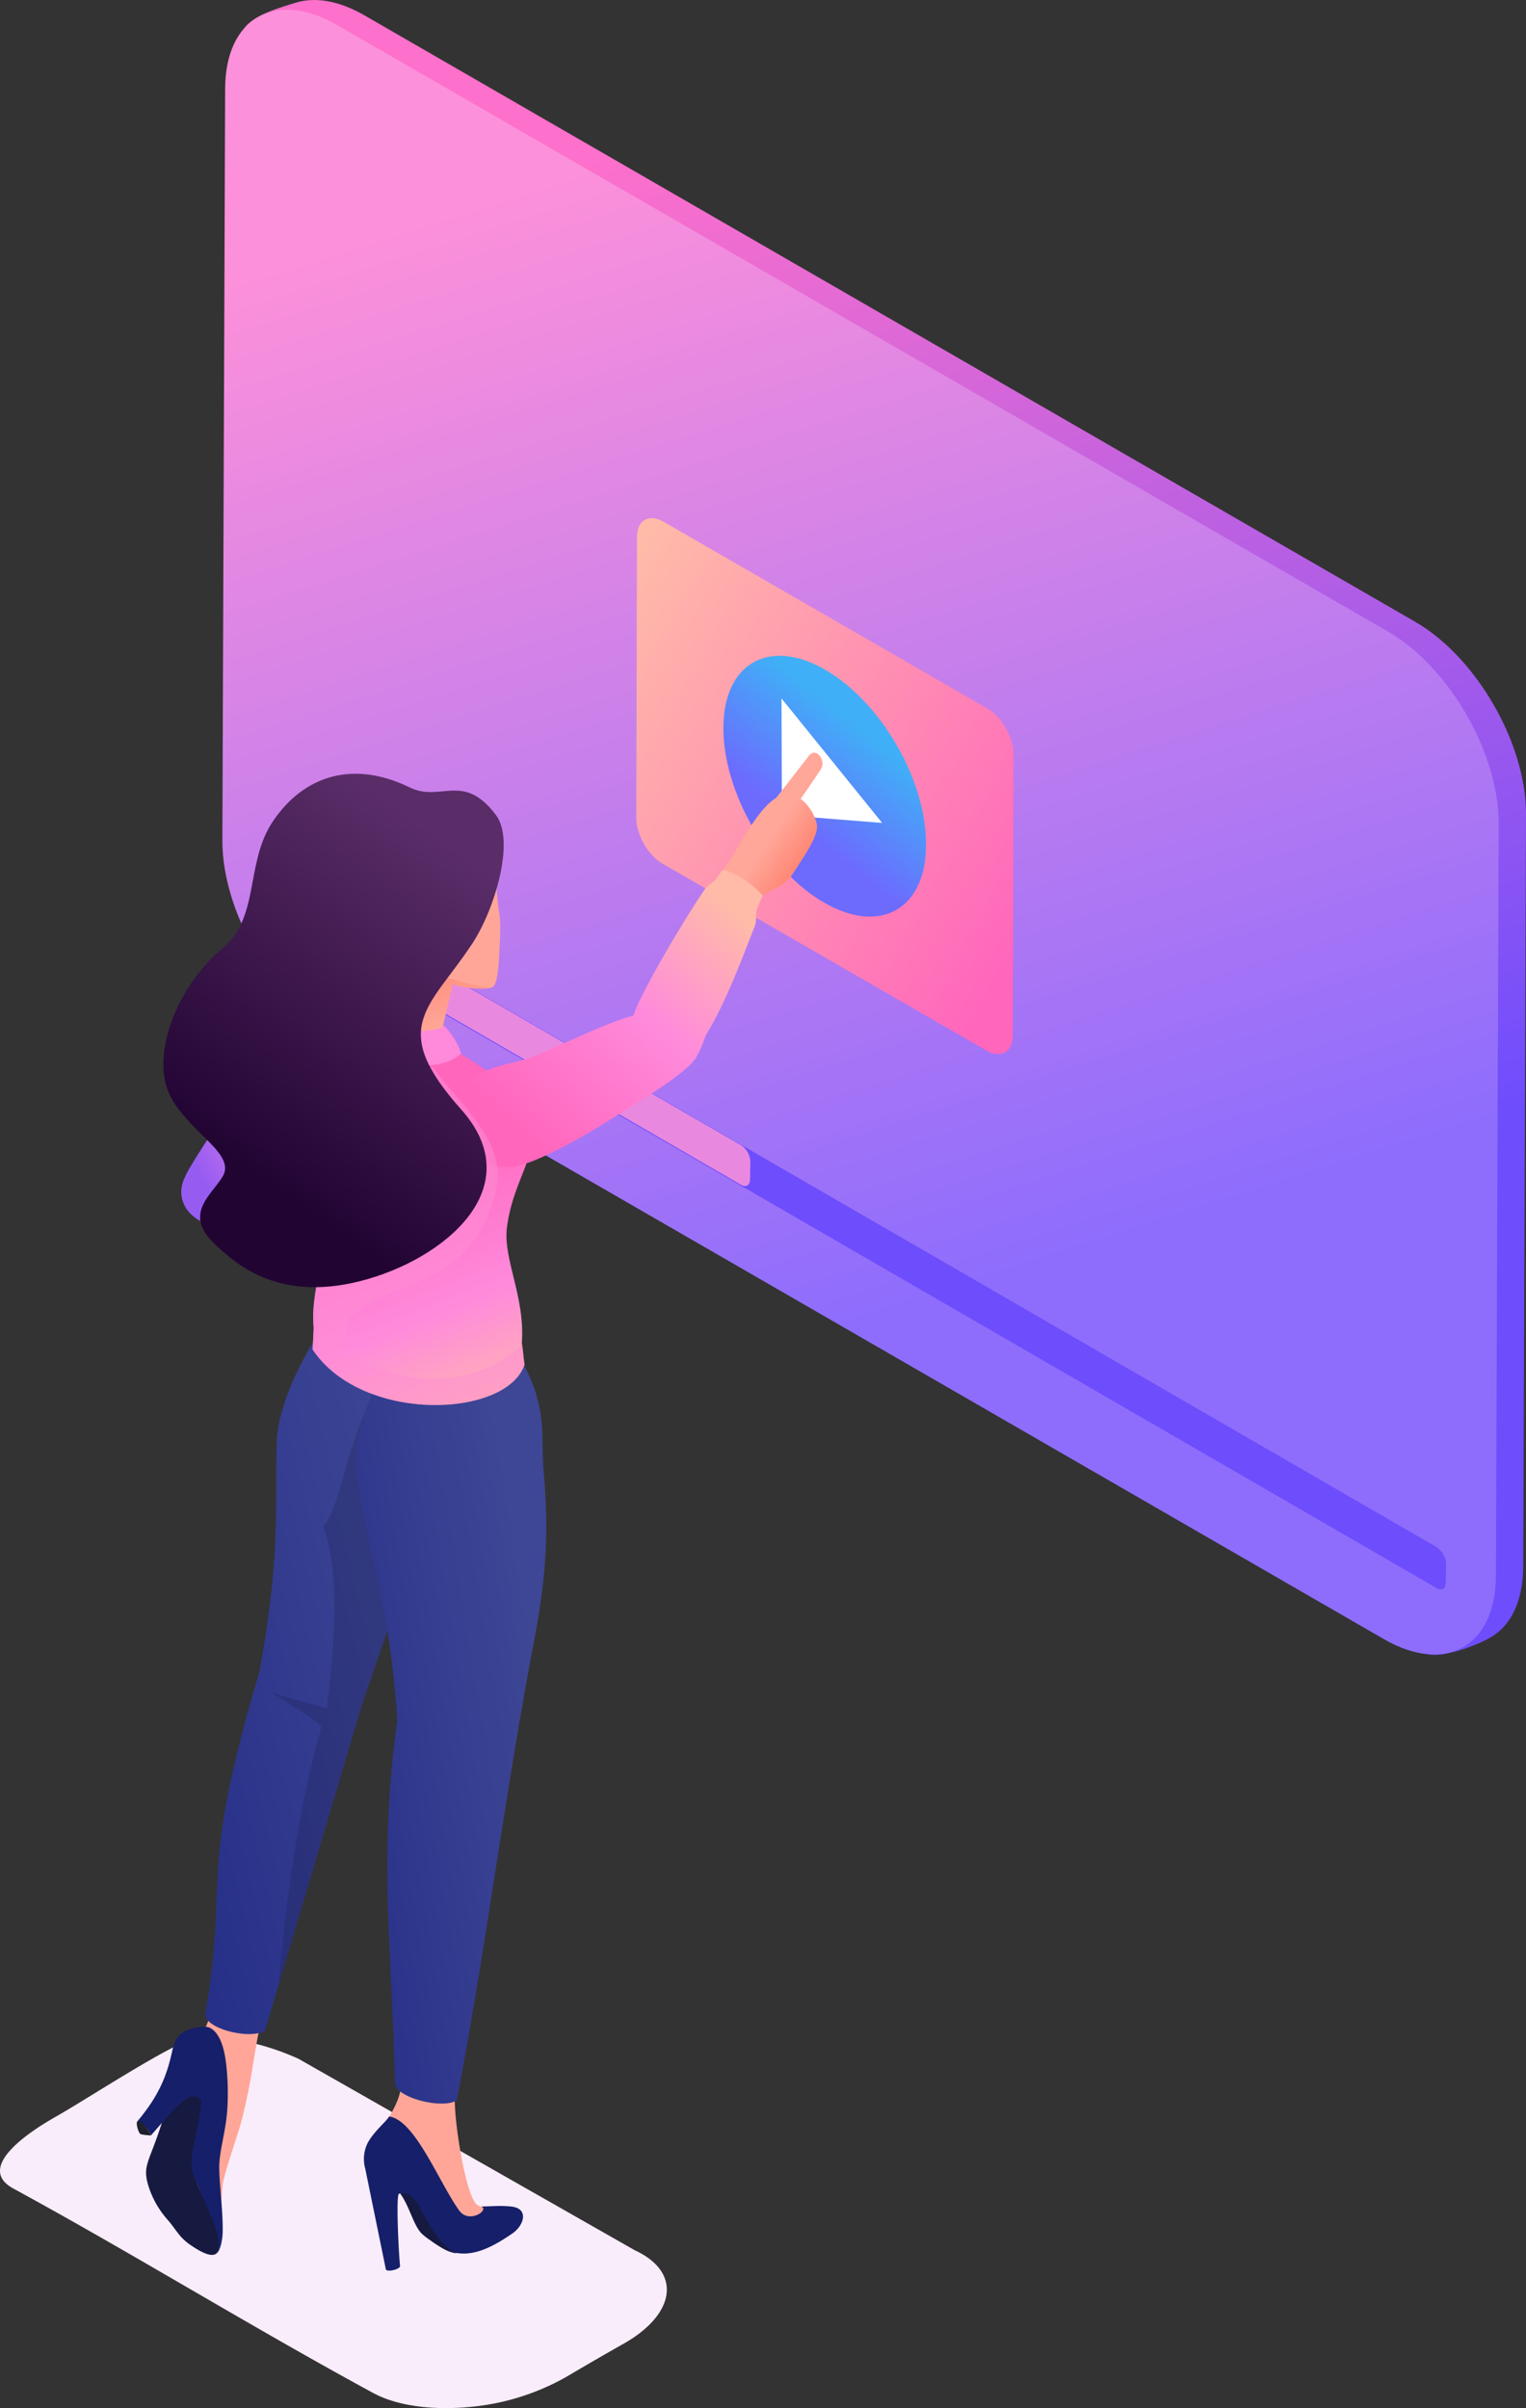
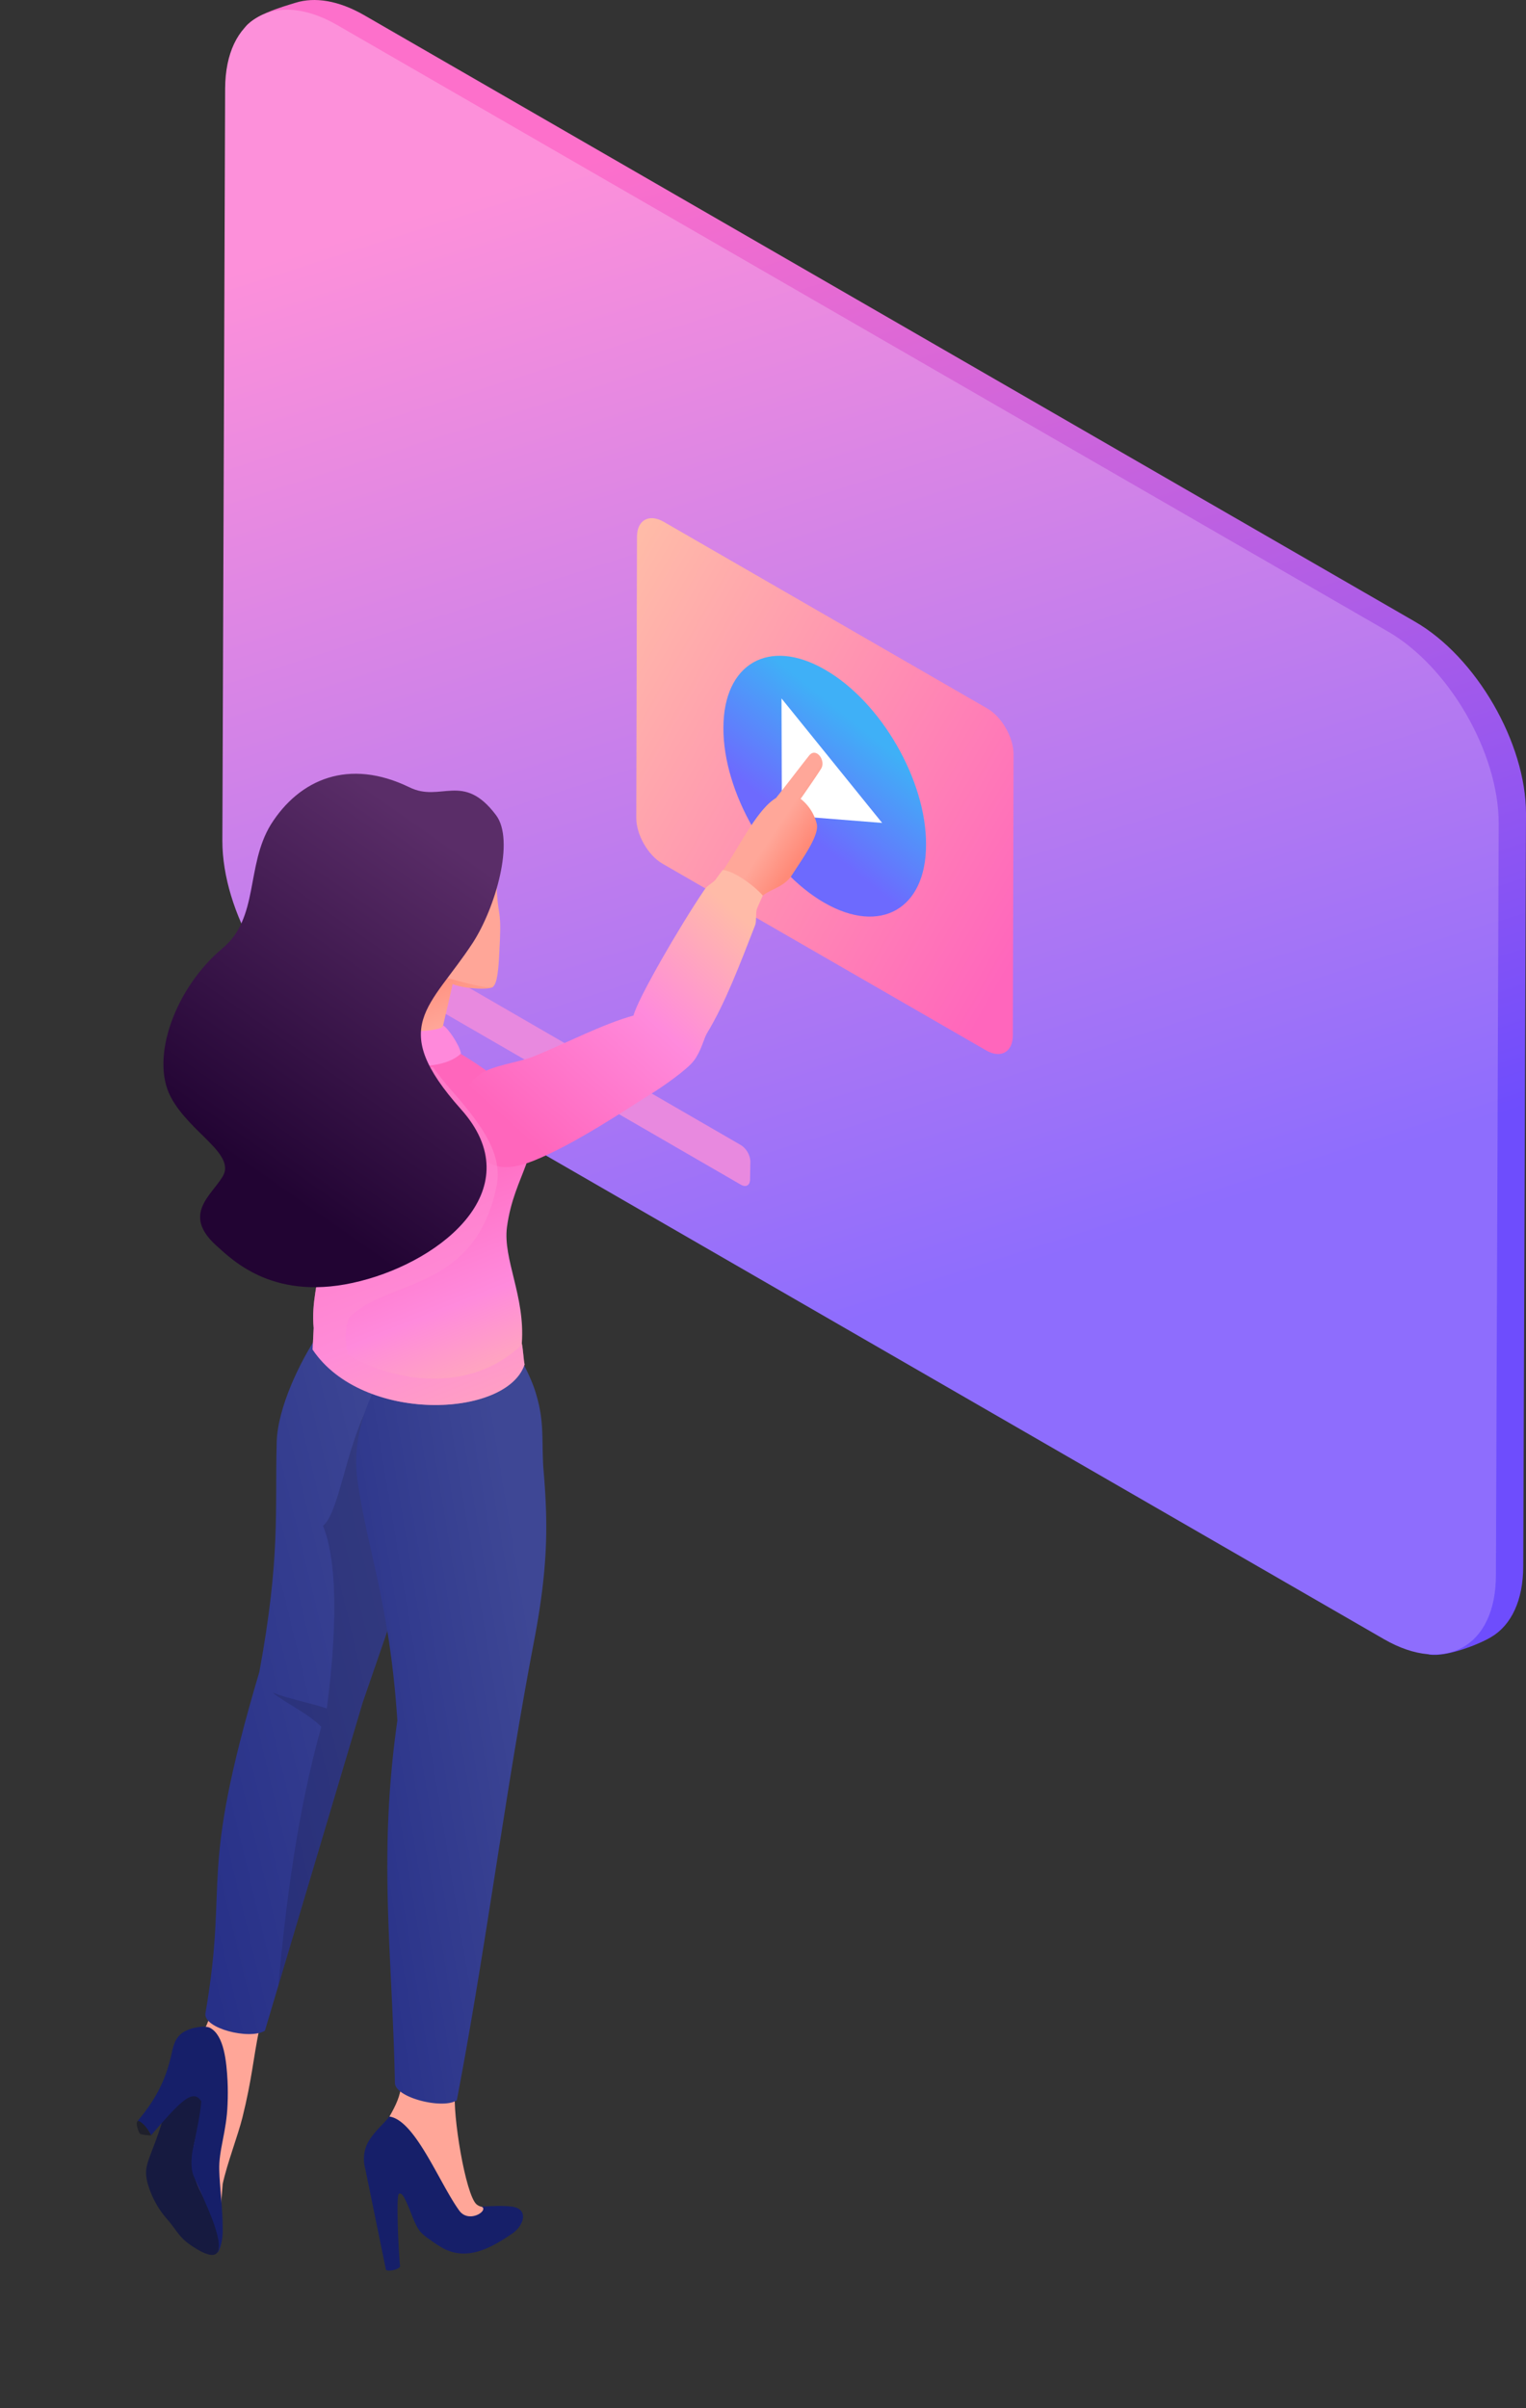
<svg xmlns="http://www.w3.org/2000/svg" xmlns:xlink="http://www.w3.org/1999/xlink" id="Component_14_1" data-name="Component 14 – 1" width="441.307" height="696.412" viewBox="0 0 441.307 696.412">
  <rect x="0" y="0" width="441.307" height="696.412" fill="#333333" stroke="none" />
  <defs>
    <linearGradient id="linear-gradient" x1="0.398" y1="0.07" x2="0.571" y2="0.774" gradientUnits="objectBoundingBox">
      <stop offset="0" stop-color="#fd70cb" />
      <stop offset="1" stop-color="#6e4dfd" />
    </linearGradient>
    <linearGradient id="linear-gradient-2" x1="0.394" y1="0.07" x2="0.568" y2="0.776" gradientUnits="objectBoundingBox">
      <stop offset="0" stop-color="#fd90da" />
      <stop offset="1" stop-color="#8e6dfd" />
    </linearGradient>
    <linearGradient id="linear-gradient-3" x1="0.953" y1="0.876" x2="-0.012" y2="0.075" gradientUnits="objectBoundingBox">
      <stop offset="0" stop-color="#ff66bc" />
      <stop offset="1" stop-color="#ffbba8" />
    </linearGradient>
    <linearGradient id="linear-gradient-4" x1="0.379" y1="0.703" x2="0.622" y2="0.297" gradientUnits="objectBoundingBox">
      <stop offset="0" stop-color="#6d6afe" />
      <stop offset="1" stop-color="#3fb0f7" />
    </linearGradient>
    <linearGradient id="linear-gradient-5" x1="0.824" y1="0.195" x2="-0.055" y2="0.77" gradientUnits="objectBoundingBox">
      <stop offset="0" stop-color="#3e4795" />
      <stop offset="1" stop-color="#273088" />
    </linearGradient>
    <linearGradient id="linear-gradient-6" x1="0.813" y1="0.201" x2="-0.068" y2="0.761" xlink:href="#linear-gradient-5" />
    <linearGradient id="linear-gradient-7" x1="0.182" y1="0.826" x2="0.642" y2="0.57" gradientUnits="objectBoundingBox">
      <stop offset="0" stop-color="#965cf2" />
      <stop offset="1" stop-color="#ff8adc" />
    </linearGradient>
    <linearGradient id="linear-gradient-8" x1="0.509" y1="0.352" x2="0.686" y2="1.043" gradientUnits="objectBoundingBox">
      <stop offset="0" stop-color="#ff66bc" />
      <stop offset="0.56" stop-color="#ff8adc" />
      <stop offset="1" stop-color="#ffbba8" />
    </linearGradient>
    <linearGradient id="linear-gradient-9" x1="0.765" y1="0.691" x2="0.56" y2="0.488" gradientUnits="objectBoundingBox">
      <stop offset="0" stop-color="#ff8a78" />
      <stop offset="1" stop-color="#ffa799" />
    </linearGradient>
    <linearGradient id="linear-gradient-10" x1="0.224" y1="0.878" x2="0.904" y2="0.132" xlink:href="#linear-gradient-8" />
    <linearGradient id="linear-gradient-11" x1="0.505" y1="0.461" x2="0.611" y2="0.797" xlink:href="#linear-gradient-9" />
    <linearGradient id="linear-gradient-12" x1="0.732" y1="0.133" x2="0.397" y2="0.82" gradientUnits="objectBoundingBox">
      <stop offset="0" stop-color="#5a2d68" />
      <stop offset="1" stop-color="#220433" />
    </linearGradient>
  </defs>
  <g id="Group_683" data-name="Group 683" transform="translate(-1226.193 -18.415)">
    <g id="Group_623" data-name="Group 623">
      <g id="Group_612" data-name="Group 612">
        <g id="Group_609" data-name="Group 609">
          <path id="Path_3134" data-name="Path 3134" d="M1299.2,41.2c0-5.8-4.5-10.5-2.5-14.3,2.2-4,11.1-6.5,15-7.7,5.5-1.7,12.3-.7,19.8,3.6l303.9,175.4c17.7,10.2,32.1,35.1,32.1,55.5l-.8,217.6c0,10-3.5,17.1-9.2,20.5-3.4,2.1-13.1,5.9-17.9,5.1-3.3-.6-1.5-5-5.2-7.2L1330.5,314.3c-17.8-10.3-32.1-35.1-32.1-55.5Z" fill-rule="evenodd" fill="url(#linear-gradient)" />
          <path id="Path_3135" data-name="Path 3135" d="M1291.3,44c.1-20.4,14.5-28.6,32.3-18.4L1627.5,201c17.7,10.2,32.1,35.1,32.1,55.5l-.8,217.6c-.1,20.4-14.5,28.6-32.3,18.4L1322.6,317.1c-17.8-10.3-32.1-35.1-32.1-55.5Z" fill-rule="evenodd" fill="url(#linear-gradient-2)" />
        </g>
        <g id="Group_610" data-name="Group 610">
-           <path id="Path_3136" data-name="Path 3136" d="M1301.7,272.3c0-1.8,1.3-2.5,2.8-1.5l337.1,195a6.4,6.4,0,0,1,2.8,4.9l-.1,5.4c0,1.8-1.3,2.5-2.8,1.5l-337.1-195a6.4,6.4,0,0,1-2.8-4.9Z" fill="#6e4dfc" fill-rule="evenodd" />
          <path id="Path_3137" data-name="Path 3137" d="M1301.8,272.4c0-1.7,1.2-2.4,2.7-1.5l136,78.7a6.082,6.082,0,0,1,2.7,4.7l-.1,5.2c0,1.7-1.2,2.4-2.7,1.5l-136-78.7a6.082,6.082,0,0,1-2.7-4.7Z" fill="#e889df" fill-rule="evenodd" />
        </g>
        <g id="Group_611" data-name="Group 611">
          <path id="Path_3138" data-name="Path 3138" d="M1410.4,173.7c0-4.9,3.5-6.8,7.7-4.4l93.6,54c4.2,2.4,7.6,8.4,7.6,13.2l-.2,81.3c0,4.9-3.5,6.8-7.7,4.4l-93.6-54c-4.2-2.4-7.6-8.4-7.6-13.2Z" fill-rule="evenodd" fill="url(#linear-gradient-3)" />
          <path id="Path_3139" data-name="Path 3139" d="M1464.8,212.1c-16.2-9.4-29.4-1.8-29.4,16.8-.1,18.6,13,41.3,29.2,50.6s29.4,1.8,29.4-16.8C1494.1,244.1,1481,221.4,1464.8,212.1Z" fill-rule="evenodd" fill="url(#linear-gradient-4)" />
          <path id="Path_3140" data-name="Path 3140" d="M1452.2,220.4l.1,33.7,29,2.3Z" fill="#fff" fill-rule="evenodd" />
        </g>
      </g>
      <g id="Group_622" data-name="Group 622">
-         <path id="Path_3141" data-name="Path 3141" d="M1409.8,669.2l-97.3-55.4c-10.6-4.8-25.8-8.7-36.6-3.1-9.9,5.1-26.1,15.6-33.3,19.7-5.5,3.1-24.4,14.4-12.6,20.9,34.7,18.9,69,40.1,104.2,59.2,6.7,3.6,16.4,4.9,26.6,4.1a69.163,69.163,0,0,0,28.8-8.6c5.8-3.4,11.6-6.8,17.3-10,7.6-4.4,11.7-9.7,12.1-14.6C1419.4,676.6,1416.3,672.2,1409.8,669.2Z" fill="#faedfb" fill-rule="evenodd" />
        <g id="Group_621" data-name="Group 621">
          <g id="Group_614" data-name="Group 614">
            <path id="Path_3142" data-name="Path 3142" d="M1289.5,588c-.7,6.7-1.9,12.9-4.2,17.4-1.2,1.3-2.6,2-3.3,3.5-3.6,7.8-4.4,15.2-1.9,55l9.3.2,1.2-14.1c1.2-5.7,4.4-14,5.7-19.2,2.8-11.3,3.1-16.9,4.8-25.2Z" fill="#ffa698" fill-rule="evenodd" />
            <g id="Group_613" data-name="Group 613">
              <path id="Path_3143" data-name="Path 3143" d="M1269.9,636c-1-.1-2.9-.2-3.2-.5-.5-.5-1.4-3.2-.7-3.7C1267.2,631,1269.6,635.2,1269.9,636Z" fill="#1f202b" fill-rule="evenodd" />
              <path id="Path_3144" data-name="Path 3144" d="M1275.1,620c1.1,3.6-.5,7-1.6,10.7-3.9,12.9-6.2,13.6-4.5,19.5a26.76,26.76,0,0,0,5.7,10.2c2.5,2.9,3.3,5,6.5,7.2,4.9,3.4,9.3,5,8.2-1.8a35.357,35.357,0,0,0-1.6-6.3c-3.5-8.1-7.5-11.6-5.3-21.6,1.6-7.5,4.2-12.4.9-17.4Z" fill="#161a40" fill-rule="evenodd" />
              <path id="Path_3145" data-name="Path 3145" d="M1275.9,612c-1.5,6.7-3.7,12.4-9.9,19.8.8-.2,2.8,1.8,3.9,4.1,8.1-9.3,12-13.8,14.5-9.8-.2,3.4-1.5,9.4-2.5,14.2-.3,1.6-.7,5,.3,7.4,3.2,7.6,9,18.7,6.8,22.4.8-1,1.7-3.7,1.6-7.3,0-5.3-.9-12.4-1-16.7-.2-5.9,2.1-11,2.4-19.1.1-2.3.1-4.5,0-6.7-.3-5.7-1-13.2-5-15.4-1.4-.8-5.1-.2-7,.8C1277.3,606.9,1276.4,609.4,1275.9,612Z" fill="#161f69" fill-rule="evenodd" />
            </g>
          </g>
          <path id="Path_3146" data-name="Path 3146" d="M1331.1,510.7l28.5-82.6.9-22.7c.1-3.7-1.8-6.4-3-9.2-15,4.4-23.4,9.2-39.6,8.6-4.8,7.2-11.5,20.7-11.7,30.9-.5,19.8,1.1,33.1-5,66.2-18,60.6-8.7,58.5-15.6,98.8-.6,4.3,12.7,7.7,17.2,5Z" fill-rule="evenodd" fill="url(#linear-gradient-5)" />
          <path id="Path_3147" data-name="Path 3147" d="M1331.1,510.7l28.5-82.6.9-22.7c.1-3.7-1.8-6.4-3-9.2q-4.5,1.35-8.4,2.7l-16.8,26.8c-6.4,13.1-8.1,30.1-12.7,34,5.3,12.8,3,38.6,1.1,52.8-5.4-1.8-10.4-2.6-15.7-4.6,3.7,3,10.4,6.1,14.1,9.9-6.8,24.5-10.1,49.5-12.4,74.8Z" fill="#1e2353" fill-rule="evenodd" opacity="0.3" />
          <g id="Group_616" data-name="Group 616">
            <path id="Path_3148" data-name="Path 3148" d="M1342.2,621.2c-.2,6.3-6.2,12.5-7,16.6-1.6,9.4,5.2,4.5,13,16.7,3.1,0,9.9,11.1,19.2,11.7,2.1.1,5.9-5,1.7-8.7-1.9-1.1-3.5-.3-5.1-1.6-3.2-2.8-7-26.1-6.2-32.8Z" fill="#ffa698" fill-rule="evenodd" />
            <g id="Group_615" data-name="Group 615">
              <path id="Path_3149" data-name="Path 3149" d="M1338.7,630.5c7.5.9,14.5,19.2,20.3,27.2,2.8,3.9,8.8-.1,6.4-1.2,1.2.1,5.8-.4,9.1.1,4.7.8,3.1,5.5-.1,7.7-7.1,4.9-13.4,7.7-19.9,4.4a37.4,37.4,0,0,1-4-2.6,16.564,16.564,0,0,1-2.6-2.1c-2.1-2.5-2.9-6.5-4.8-10-.6-1.1-1.1-1.4-1.6-1.1-.8,1.1,0,17.6.4,20.9-.2.9-3.4,1.7-4.1,1l-6-29.3a10.336,10.336,0,0,1,.8-7.5C1334.5,634.6,1337.9,632,1338.7,630.5Z" fill="#161f69" fill-rule="evenodd" />
-               <path id="Path_3150" data-name="Path 3150" d="M1358.3,670.1a10.731,10.731,0,0,1-3.8-1.3,37.4,37.4,0,0,1-4-2.6,16.564,16.564,0,0,1-2.6-2.1c-2.3-2.7-3.4-7.8-5.9-11.2.8-.5,3-.5,5.2,3.2,3.3,6.1,5.6,10.5,9.9,13.5A6.119,6.119,0,0,1,1358.3,670.1Z" fill="#161a40" fill-rule="evenodd" />
            </g>
          </g>
          <path id="Path_3151" data-name="Path 3151" d="M1380.6,493.2c4.2-21.9,4.1-34.5,2.7-50.6-.5-9.2.4-13.7-2.6-22.7a52.362,52.362,0,0,0-4.4-9.2c-14.3,4.4-25,8.8-41.2,8.2-3.7,7.2-6.9,16.8-5.6,27,2.6,19.8,9.4,36,11.6,70.1-5.6,39.6-1.5,66.4-.7,104.8.1,4.3,13.9,7.7,17.9,5C1366.9,580.8,1372.2,537.2,1380.6,493.2Z" fill-rule="evenodd" fill="url(#linear-gradient-6)" />
          <g id="Group_618" data-name="Group 618">
-             <path id="Path_3152" data-name="Path 3152" d="M1305.3,356l28.6,6.5c5.7,2.6,1.4,14.8-4.3,16.2l-40-5.2c-10.2-2.2-12.4-8.9-10.2-14.1,0-.1.1-.2.2-.3.7-3.2,21-32.5,24-36.5,4.1-5.5,8.3-9.1,10.1-10.1,3.5-2.1,8-1.5,11,.3,4.1,2.5,5.5,6.7,3.9,10.6C1325.7,330.5,1314.6,344.2,1305.3,356Z" fill-rule="evenodd" fill="url(#linear-gradient-7)" />
            <path id="Path_3153" data-name="Path 3153" d="M1321.1,309.1c-16.8-1.9-16.8,25.8-11,38.8,15.2,33.9,5.4,39.1,6.8,54.6l-.3,6.2c14.4,21.5,56.2,19.8,61.3,4.3-.3-1-.5-5-.8-6.1,1-13.6-5.5-24.3-4.3-33.6,2.1-15.6,10.6-21.1,6-34.4-3.3-4.6-12.4-11.9-21.8-17.1C1343.8,314.6,1329.1,310,1321.1,309.1Z" fill-rule="evenodd" fill="url(#linear-gradient-8)" />
            <g id="Group_617" data-name="Group 617">
              <path id="Path_3154" data-name="Path 3154" d="M1435.3,270.1c4.6-6.6,9.8-17.6,15.3-20.9,2.8-3.5,6.9-8.9,9.6-12.3,2-2.5,5,1.5,3.4,3.9-1.5,2.4-5.7,8.4-5.7,8.4l-.2.2a13.265,13.265,0,0,1,4.7,7.3c.8,3.3-4.2,10.1-7.2,14.8-2.6,4.1-7.9,4.2-9.6,7.3C1440.5,278.7,1437.6,274,1435.3,270.1Z" fill-rule="evenodd" fill="url(#linear-gradient-9)" />
              <path id="Path_3155" data-name="Path 3155" d="M1364.7,329.3c3.8-2.9,11.1-3.4,16.4-5.6,8.8-3.6,19.3-9.1,28.3-11.6,1.1-4.6,13.2-25.6,20.6-36.5.8-1.2,2.5-1.9,3.2-2.9.8-1.1,1.5-2.1,2-2.7,3.1.3,8.5,4,11.6,7.4-.6,1.2-1.1,2.5-1.7,3.8-.4,1-.1,3.7-.5,4.7-4.4,11.3-8.7,22.7-14,31.4-.8,1.3-1.6,5-3.7,7.8-2,2.7-9.5,7.9-12.5,9.7-6.6,4.1-21.9,14.5-33.9,19.3-8.8,3.5-12.6,1.5-15.8-1.7C1357.1,345,1357.2,335,1364.7,329.3Z" fill-rule="evenodd" fill="url(#linear-gradient-10)" />
            </g>
            <path id="Path_3156" data-name="Path 3156" d="M1321.1,309.1c-16.8-1.9-16.8,25.8-11,38.8,15.2,33.9,5.4,39.1,6.8,54.6l-.3,6.2c14.4,21.5,56.2,19.8,61.3,4.3-.2-.9-.4-4.4-.8-5.7-15.2,14.5-37.2,10.7-50.3,2.9-1.2-5.7-.5-8.2.3-10.6,10.5-11.3,36.4-7.2,42.7-38.2,1.8-9-4.1-16.9-9.9-24-2.8-3.4-4.8-5.2-8.5-10.4-6.1,1.4-17.3-.6-18.7-3-.5-.9,1.9-8.4,1.5-9.3C1323.9,310,1327.2,309.8,1321.1,309.1Z" fill="#ff8fd5" fill-rule="evenodd" opacity="0.5" />
          </g>
          <g id="Group_620" data-name="Group 620">
            <g id="Group_619" data-name="Group 619">
              <path id="Path_3157" data-name="Path 3157" d="M1326.5,316.8c-1.3,5.5,18.8,11.5,25.7,8.5l.1-1.3c1.8-8.2,3.5-15.2,4.8-21,3.2,1.4,11.1,1.8,11.8.7-21.2-16.9-46-29.5-49.2-20.9,2.1,6.2,7.5,10.6,10.2,14.6a12.569,12.569,0,0,1,1.4,5.5h0C1330.6,307.2,1328.9,311.4,1326.5,316.8Z" fill-rule="evenodd" fill="url(#linear-gradient-11)" />
              <path id="Path_3158" data-name="Path 3158" d="M1368.8,303.7c-1.8,1.2-14.8-3.1-15.9-3.1-10.1.5-21-.3-23-3.3-2.7-4-8.1-8.4-10.2-14.6-3.4-9.9-2.7-21.1,6.3-28.8,15.7-13.5,40.4-3.6,44,11.7,1.4,6.3-.3,6.8-.1,11,.5,7.7,1.4,4.8.7,17.1C1370.4,298.3,1370,302.9,1368.8,303.7Z" fill="#ffa698" fill-rule="evenodd" />
              <path id="Path_3159" data-name="Path 3159" d="M1329.4,309.4c.6,5,14.7,8.6,23.2,6.6.9-.2,1.5-.4,1.8-1,1.3.7,4.7,5.6,5.1,8.1-7.4,7.1-30.8,3-33.6-5.4C1325.2,315.7,1324.6,311.9,1329.4,309.4Z" fill="#ff89db" fill-rule="evenodd" />
            </g>
            <path id="Path_3160" data-name="Path 3160" d="M1290.5,292.7c-13.5,11.3-21,31.5-14.9,43,5.5,10.4,19.1,16.5,14.9,23.1-3.4,5.5-11.5,10.9-1.9,19.7,5,4.5,17.1,16.7,41.8,10.4,24.1-6.1,49.4-27,29.1-49.7-21.4-24-8.9-29.3,3.4-48.1,6.5-10,12.3-29.7,6.7-37-9.5-12.6-15.9-3.5-25-8-17.5-8.5-31.8-2.4-40.1,10.8C1297.2,268.9,1301.2,283.8,1290.5,292.7Z" fill-rule="evenodd" fill="url(#linear-gradient-12)" />
          </g>
        </g>
      </g>
    </g>
  </g>
</svg>